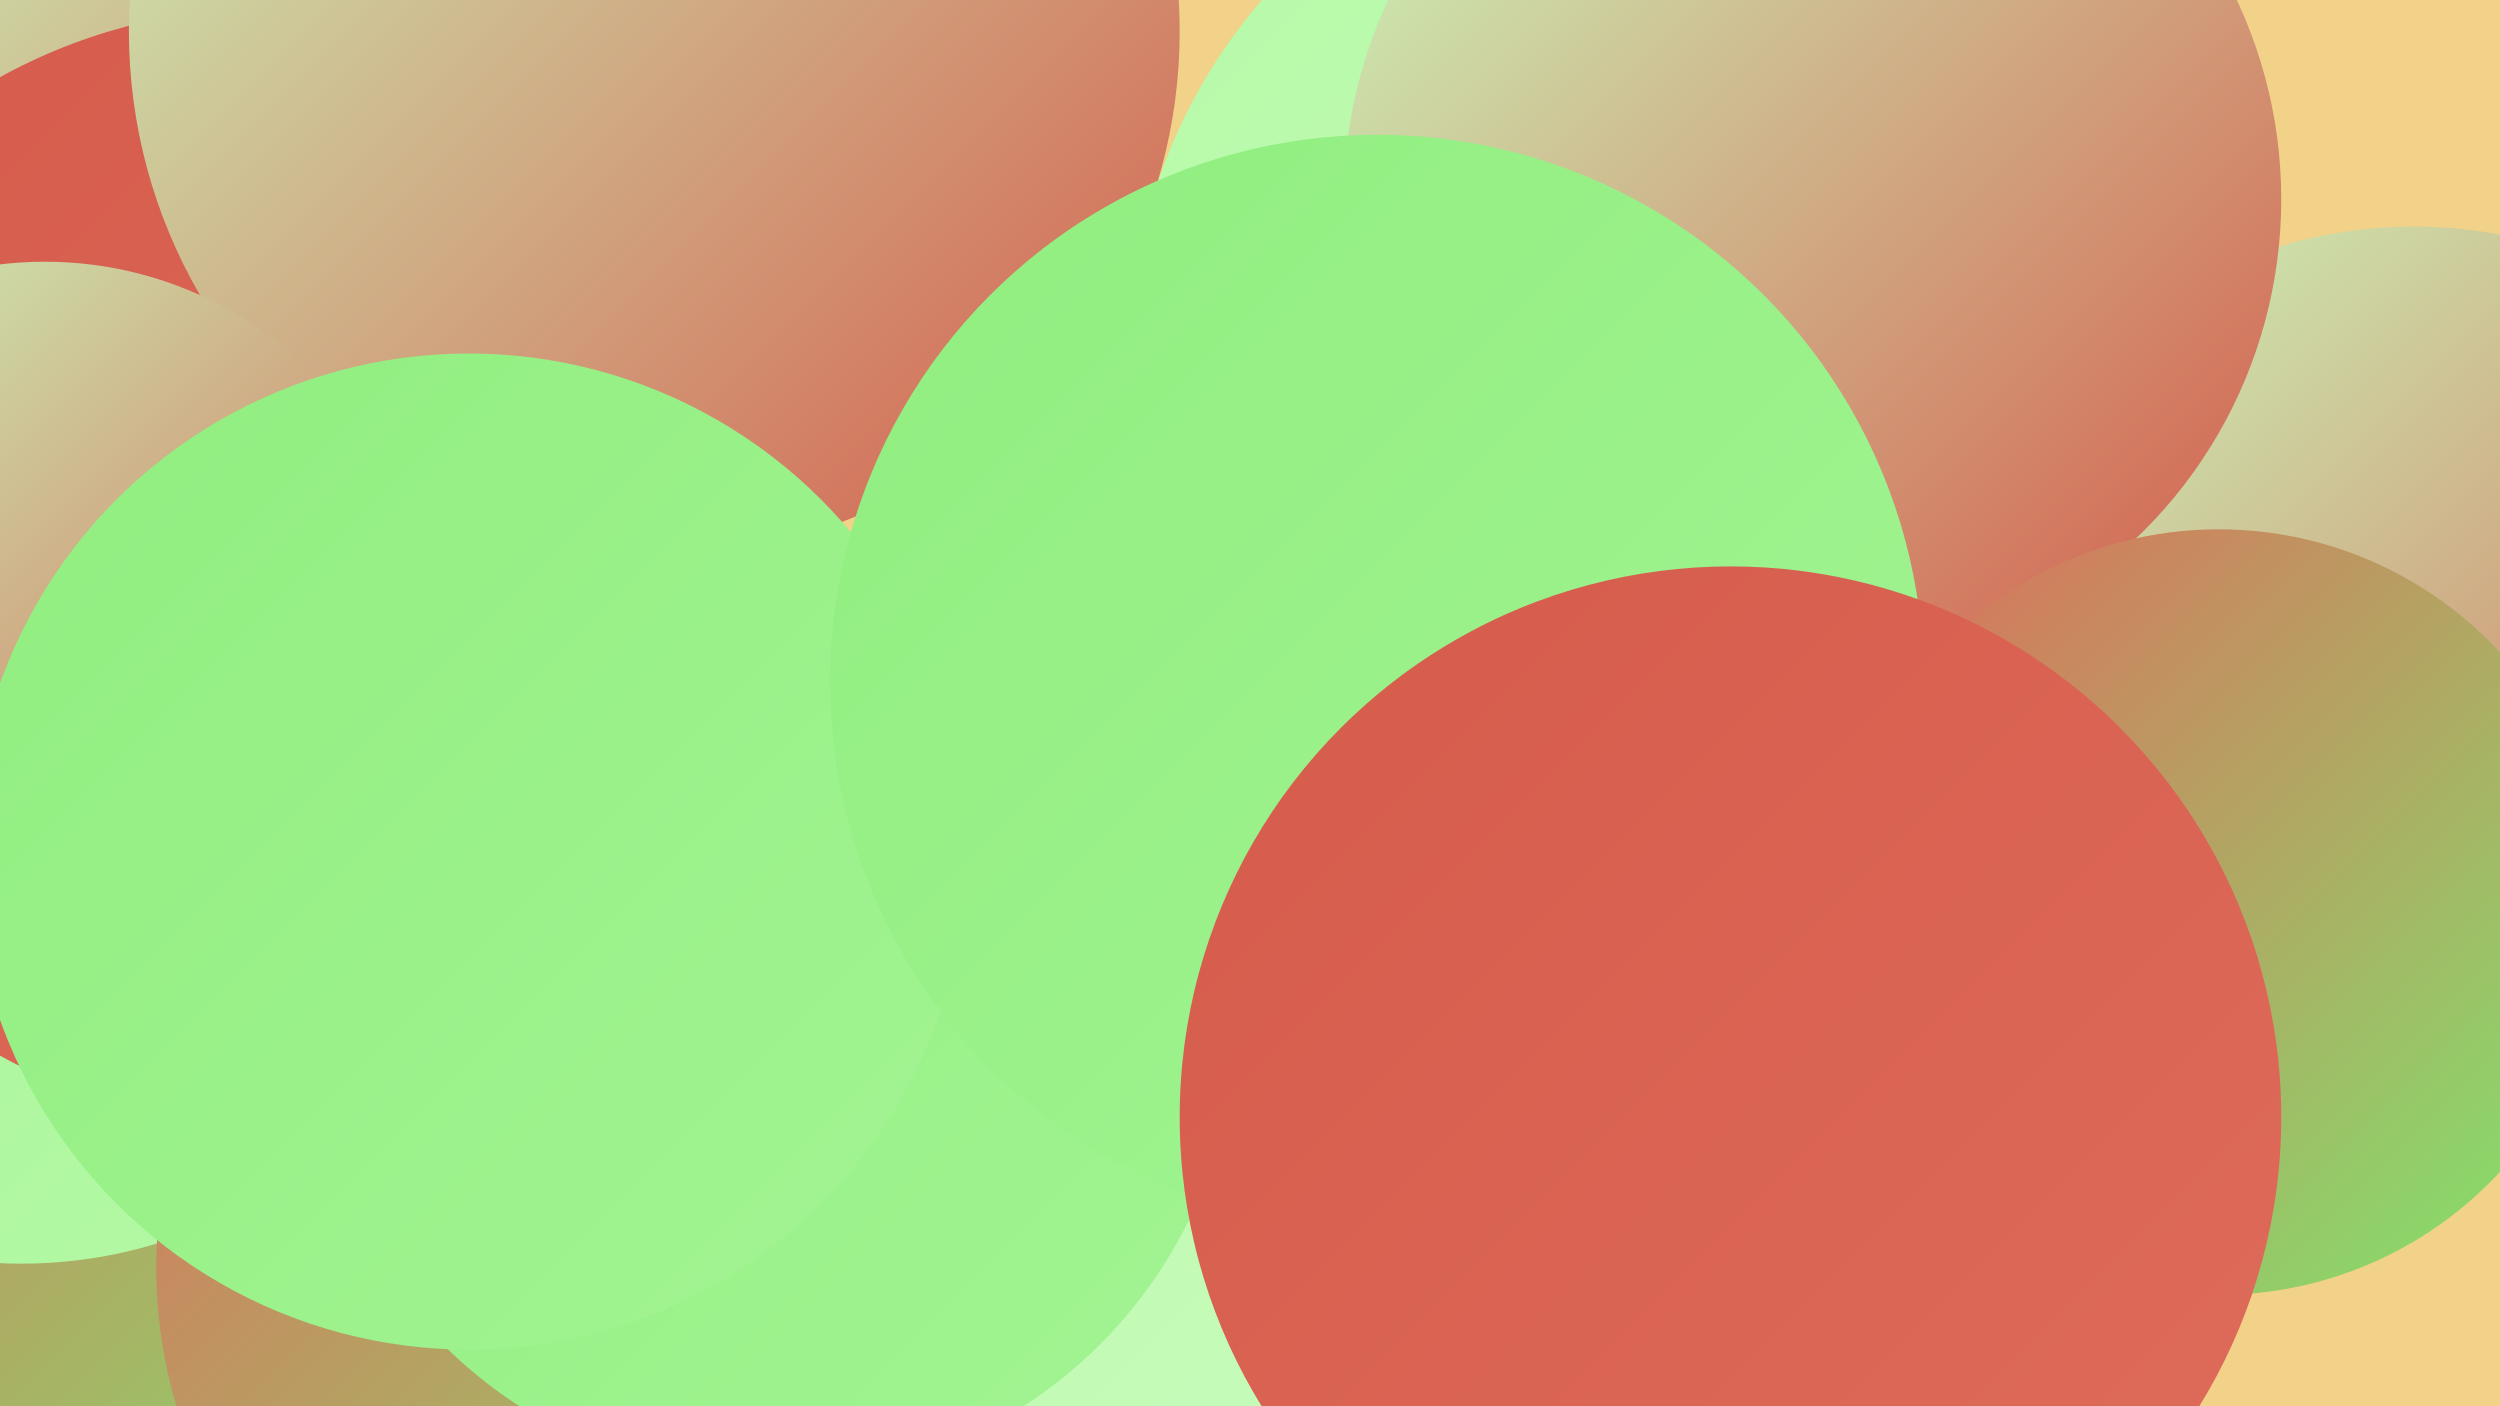
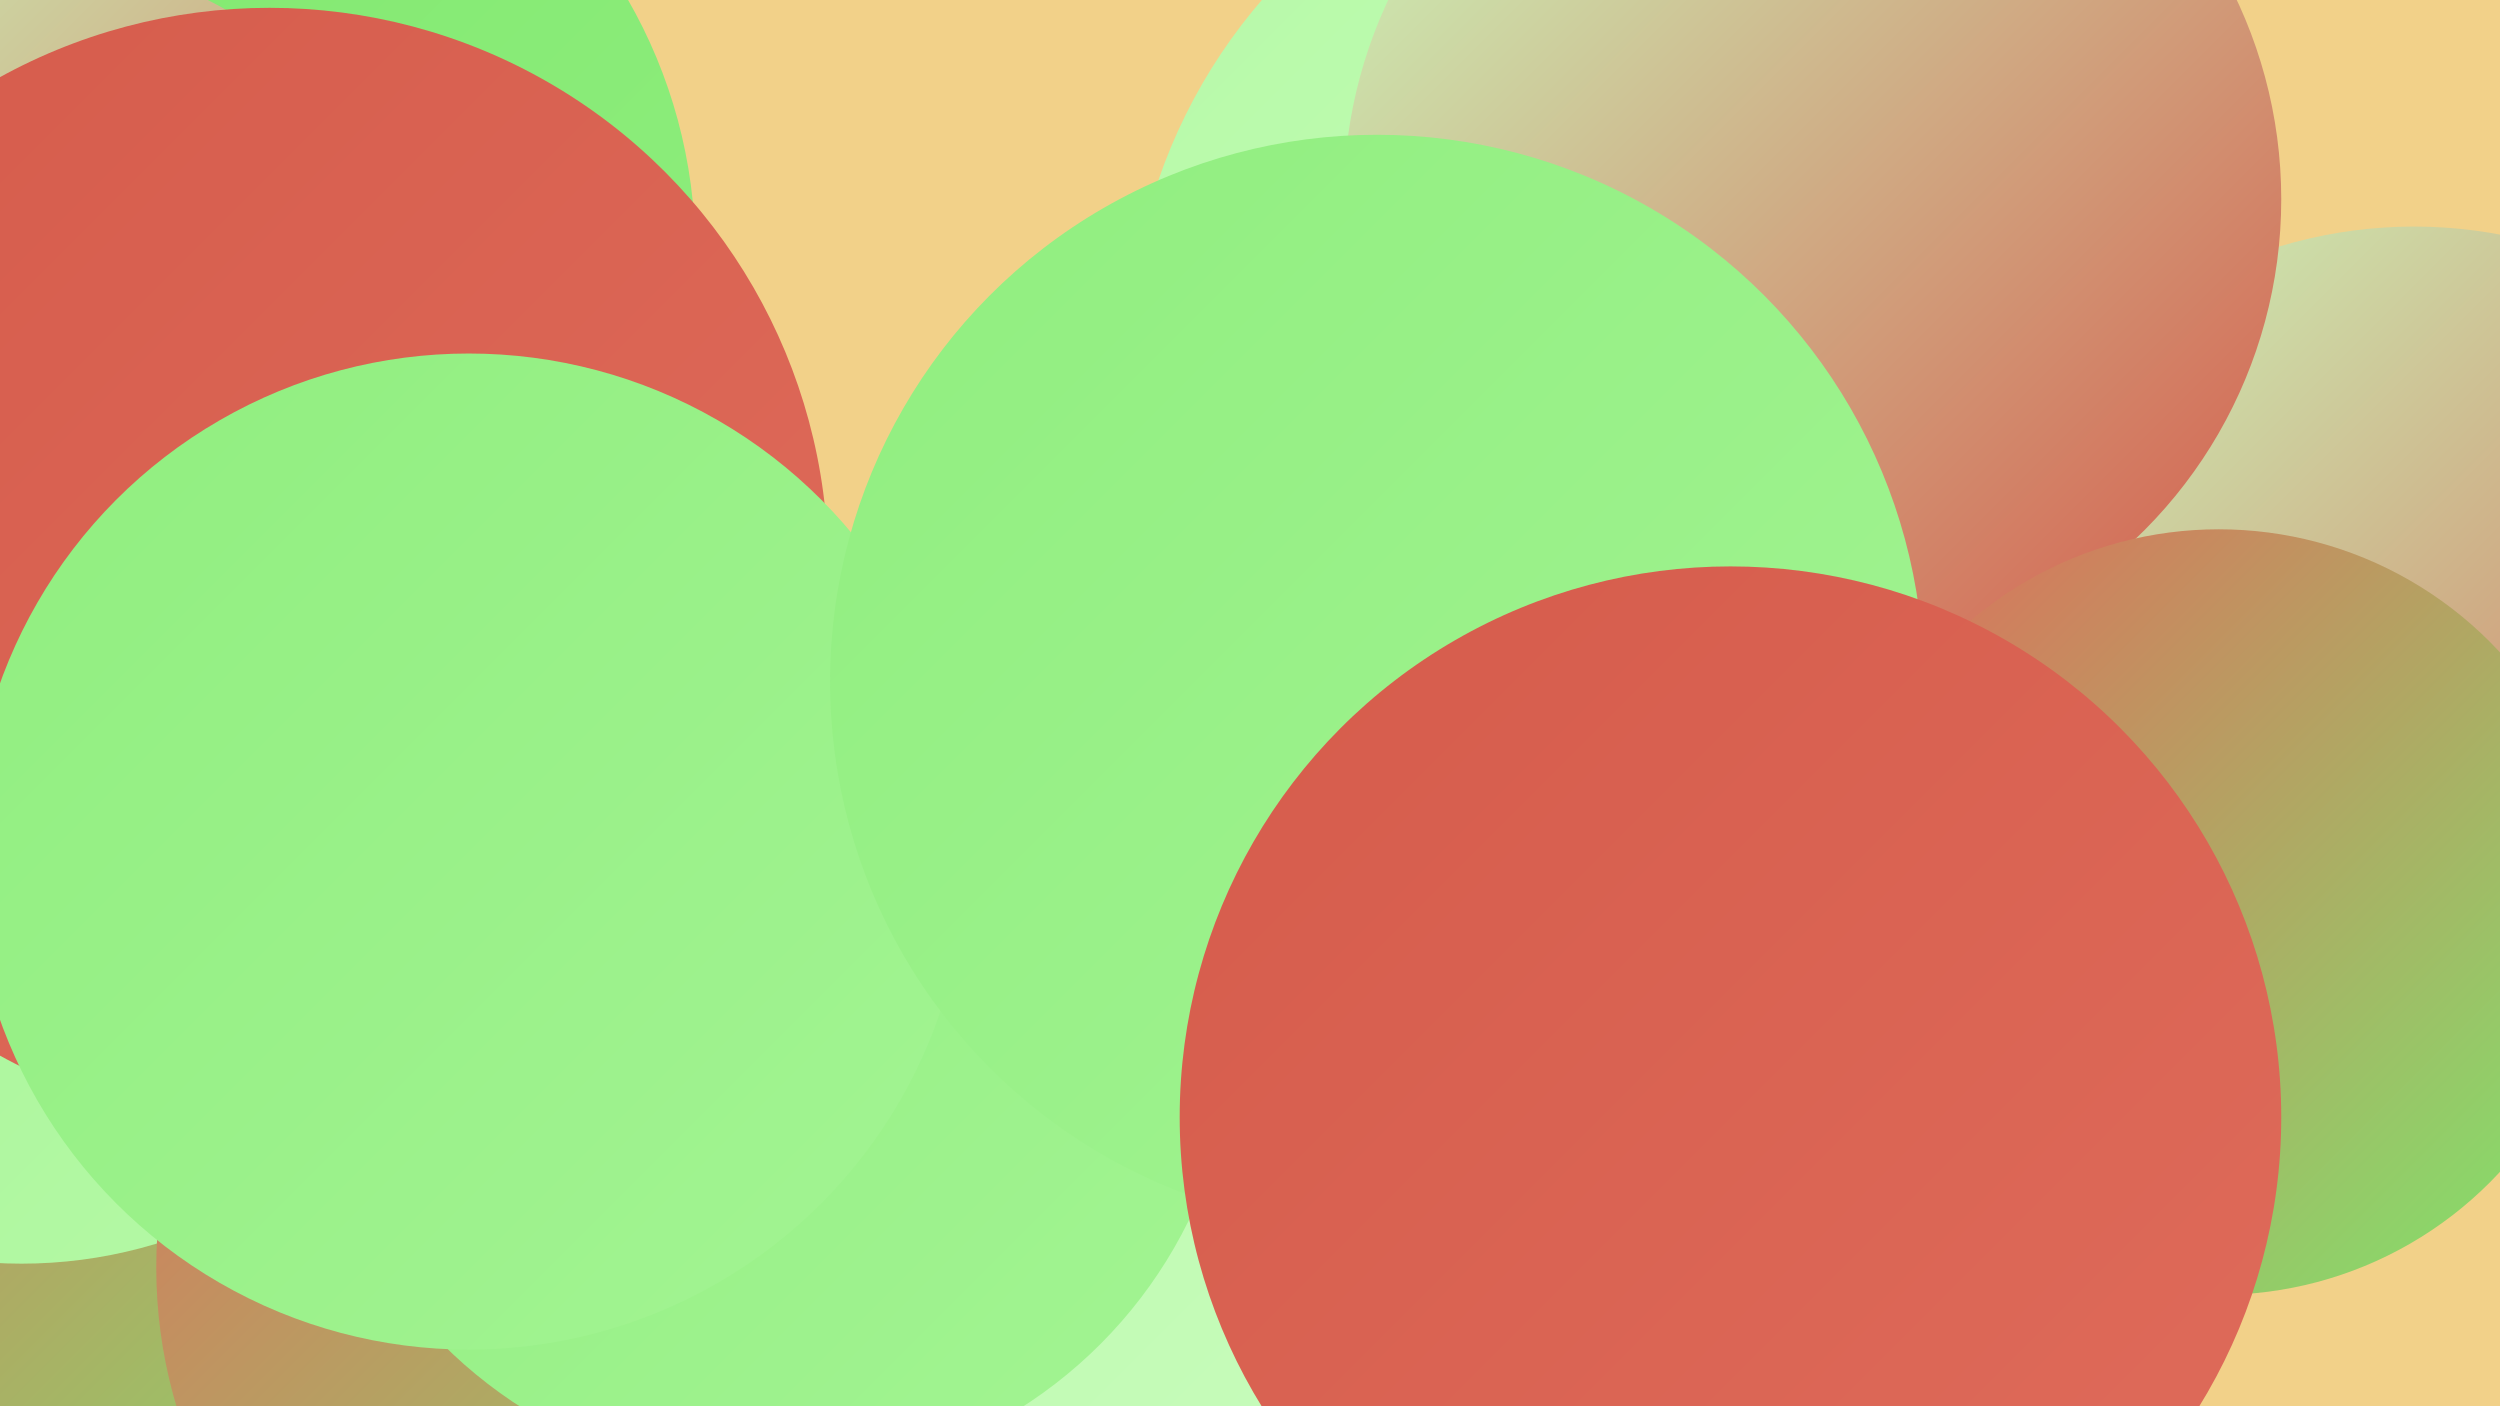
<svg xmlns="http://www.w3.org/2000/svg" width="1280" height="720">
  <defs>
    <linearGradient id="grad0" x1="0%" y1="0%" x2="100%" y2="100%">
      <stop offset="0%" style="stop-color:#d55b4b;stop-opacity:1" />
      <stop offset="100%" style="stop-color:#df6c5b;stop-opacity:1" />
    </linearGradient>
    <linearGradient id="grad1" x1="0%" y1="0%" x2="100%" y2="100%">
      <stop offset="0%" style="stop-color:#df6c5b;stop-opacity:1" />
      <stop offset="100%" style="stop-color:#7ee76c;stop-opacity:1" />
    </linearGradient>
    <linearGradient id="grad2" x1="0%" y1="0%" x2="100%" y2="100%">
      <stop offset="0%" style="stop-color:#7ee76c;stop-opacity:1" />
      <stop offset="100%" style="stop-color:#90ee7f;stop-opacity:1" />
    </linearGradient>
    <linearGradient id="grad3" x1="0%" y1="0%" x2="100%" y2="100%">
      <stop offset="0%" style="stop-color:#90ee7f;stop-opacity:1" />
      <stop offset="100%" style="stop-color:#a3f493;stop-opacity:1" />
    </linearGradient>
    <linearGradient id="grad4" x1="0%" y1="0%" x2="100%" y2="100%">
      <stop offset="0%" style="stop-color:#a3f493;stop-opacity:1" />
      <stop offset="100%" style="stop-color:#b6f9a7;stop-opacity:1" />
    </linearGradient>
    <linearGradient id="grad5" x1="0%" y1="0%" x2="100%" y2="100%">
      <stop offset="0%" style="stop-color:#b6f9a7;stop-opacity:1" />
      <stop offset="100%" style="stop-color:#cafcbe;stop-opacity:1" />
    </linearGradient>
    <linearGradient id="grad6" x1="0%" y1="0%" x2="100%" y2="100%">
      <stop offset="0%" style="stop-color:#cafcbe;stop-opacity:1" />
      <stop offset="100%" style="stop-color:#d55b4b;stop-opacity:1" />
    </linearGradient>
  </defs>
  <rect width="1280" height="720" fill="#f2d189" />
  <circle cx="89" cy="556" r="265" fill="url(#grad1)" />
-   <circle cx="945" cy="183" r="212" fill="url(#grad3)" />
  <circle cx="11" cy="409" r="238" fill="url(#grad4)" />
  <circle cx="858" cy="183" r="280" fill="url(#grad5)" />
  <circle cx="97" cy="129" r="259" fill="url(#grad2)" />
-   <circle cx="106" cy="294" r="245" fill="url(#grad4)" />
  <circle cx="5" cy="202" r="226" fill="url(#grad6)" />
  <circle cx="138" cy="290" r="286" fill="url(#grad0)" />
  <circle cx="329" cy="649" r="249" fill="url(#grad1)" />
  <circle cx="673" cy="284" r="199" fill="url(#grad1)" />
  <circle cx="496" cy="636" r="206" fill="url(#grad5)" />
-   <circle cx="335" cy="16" r="269" fill="url(#grad6)" />
-   <circle cx="23" cy="327" r="193" fill="url(#grad6)" />
  <circle cx="395" cy="520" r="238" fill="url(#grad3)" />
  <circle cx="1236" cy="354" r="238" fill="url(#grad6)" />
  <circle cx="240" cy="436" r="255" fill="url(#grad3)" />
  <circle cx="928" cy="102" r="240" fill="url(#grad6)" />
  <circle cx="1136" cy="467" r="196" fill="url(#grad1)" />
  <circle cx="705" cy="349" r="280" fill="url(#grad3)" />
  <circle cx="886" cy="572" r="282" fill="url(#grad0)" />
</svg>